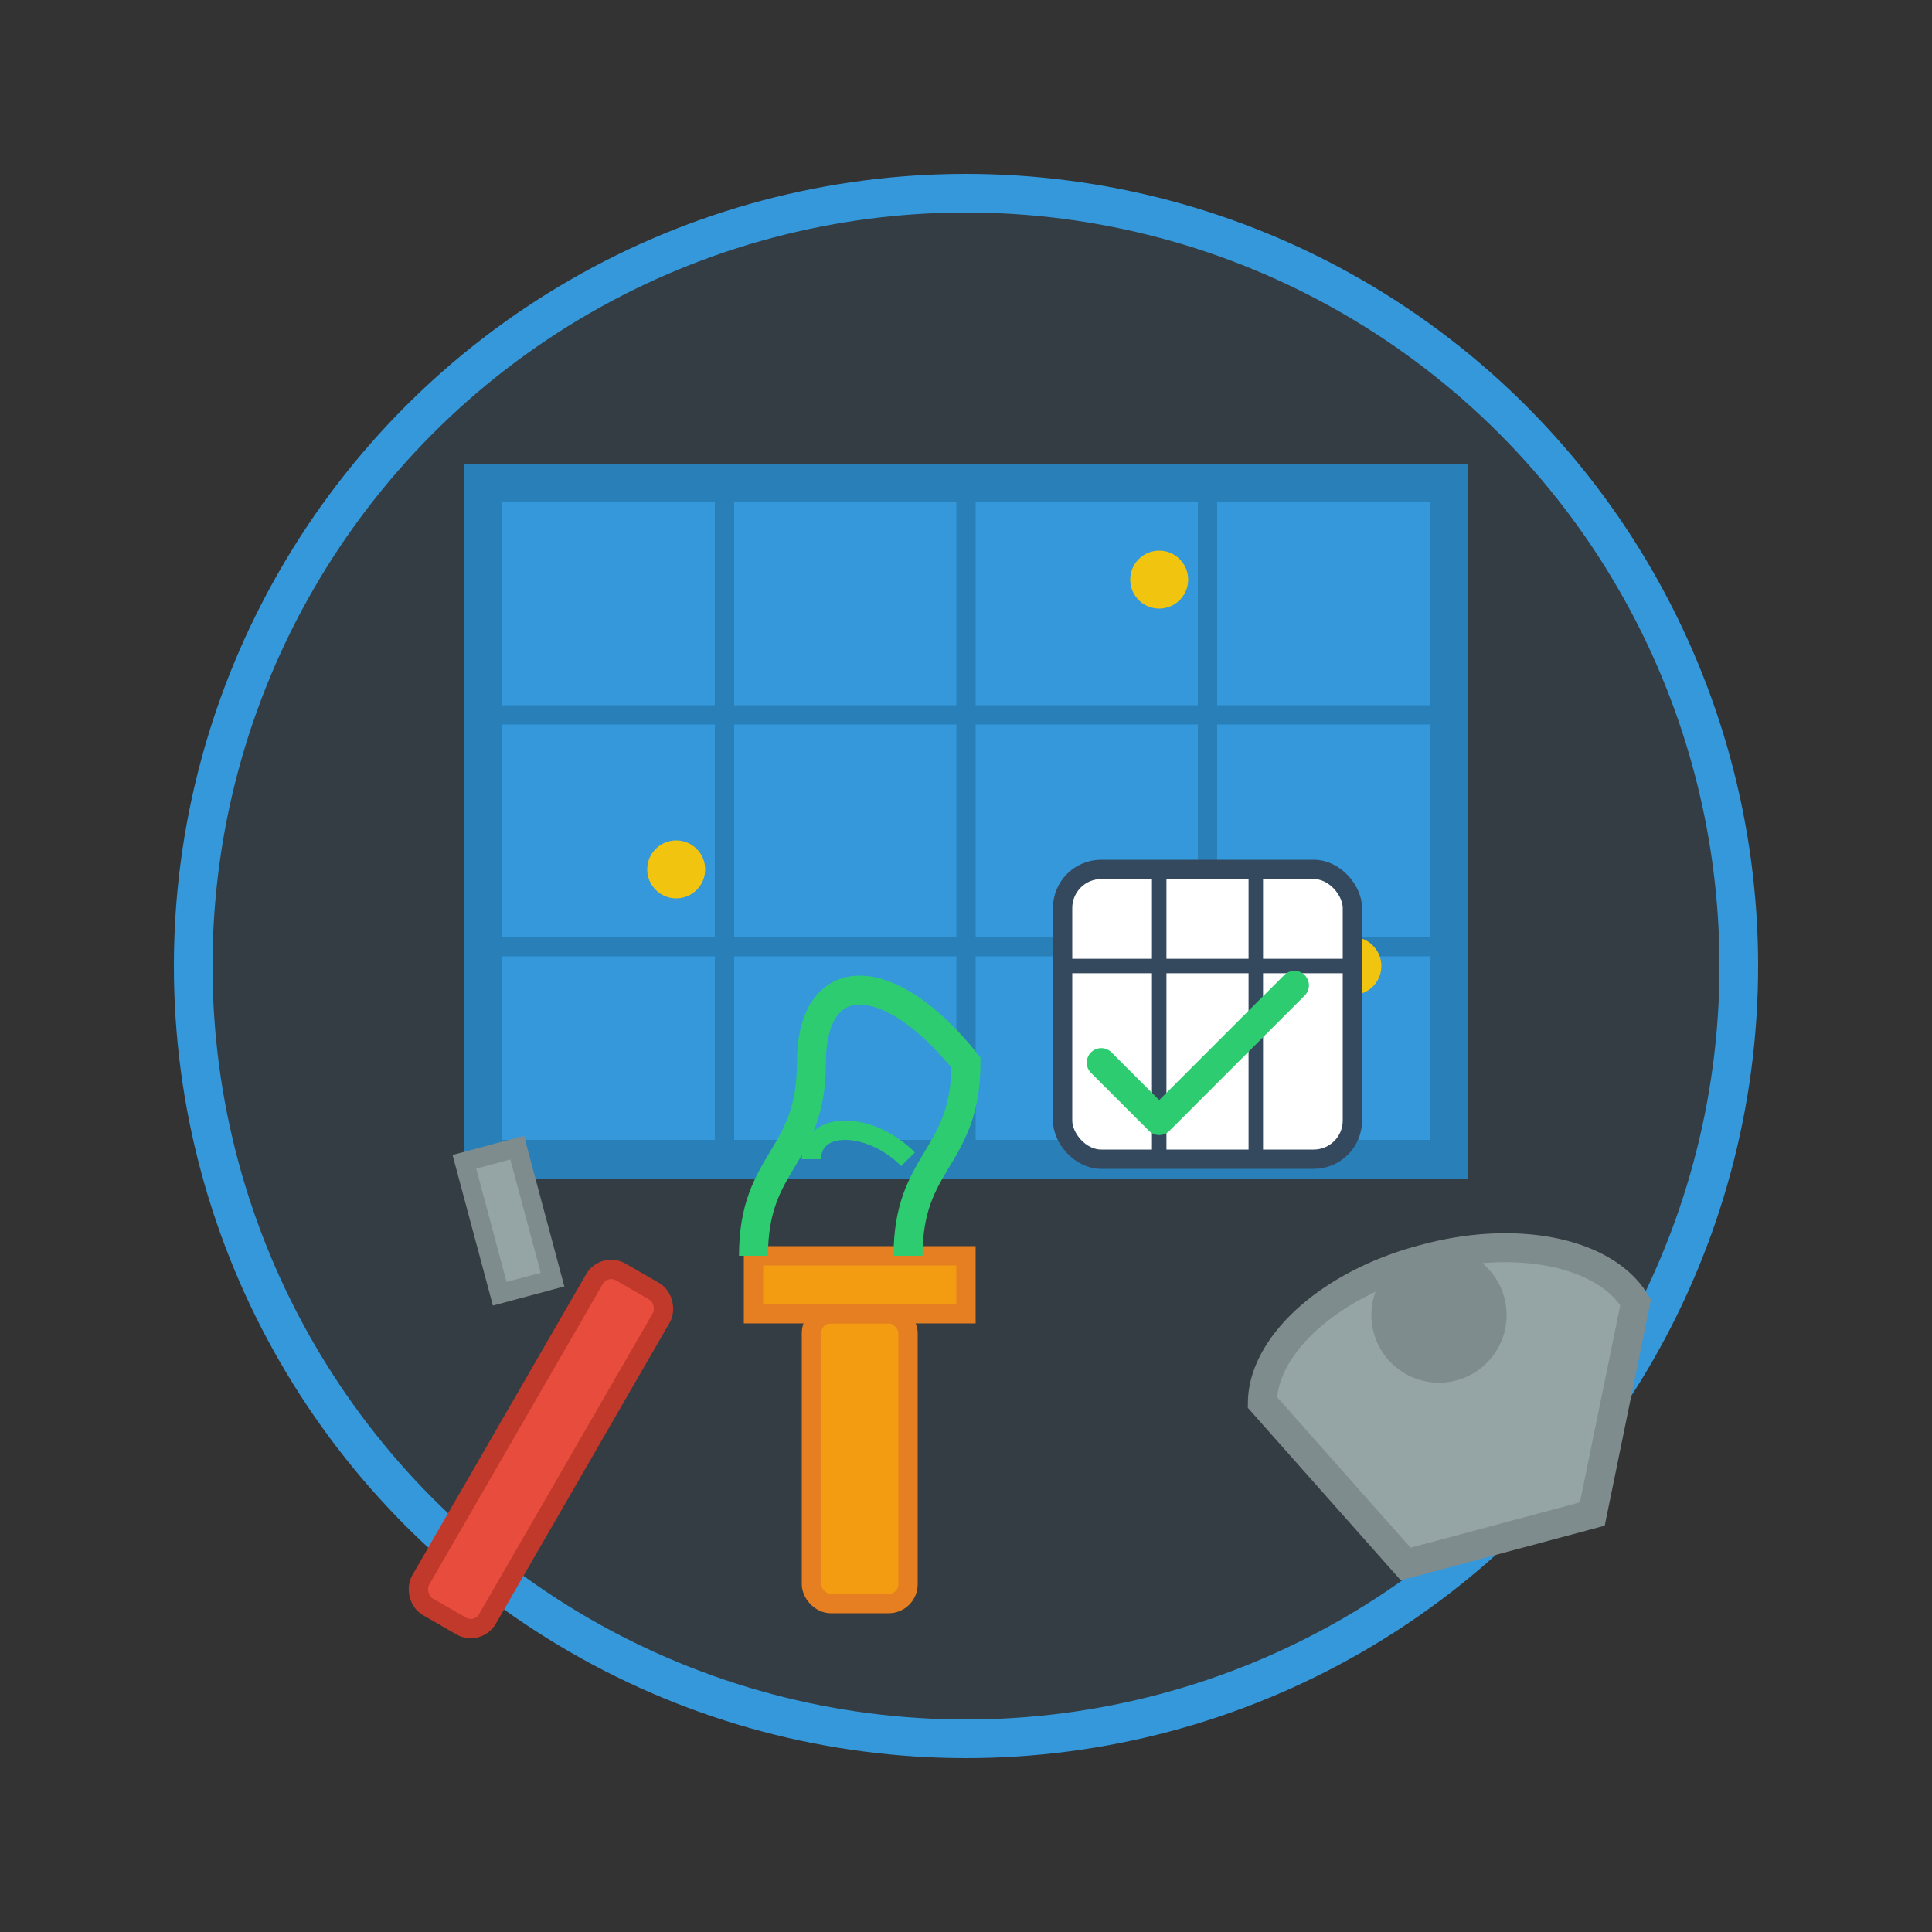
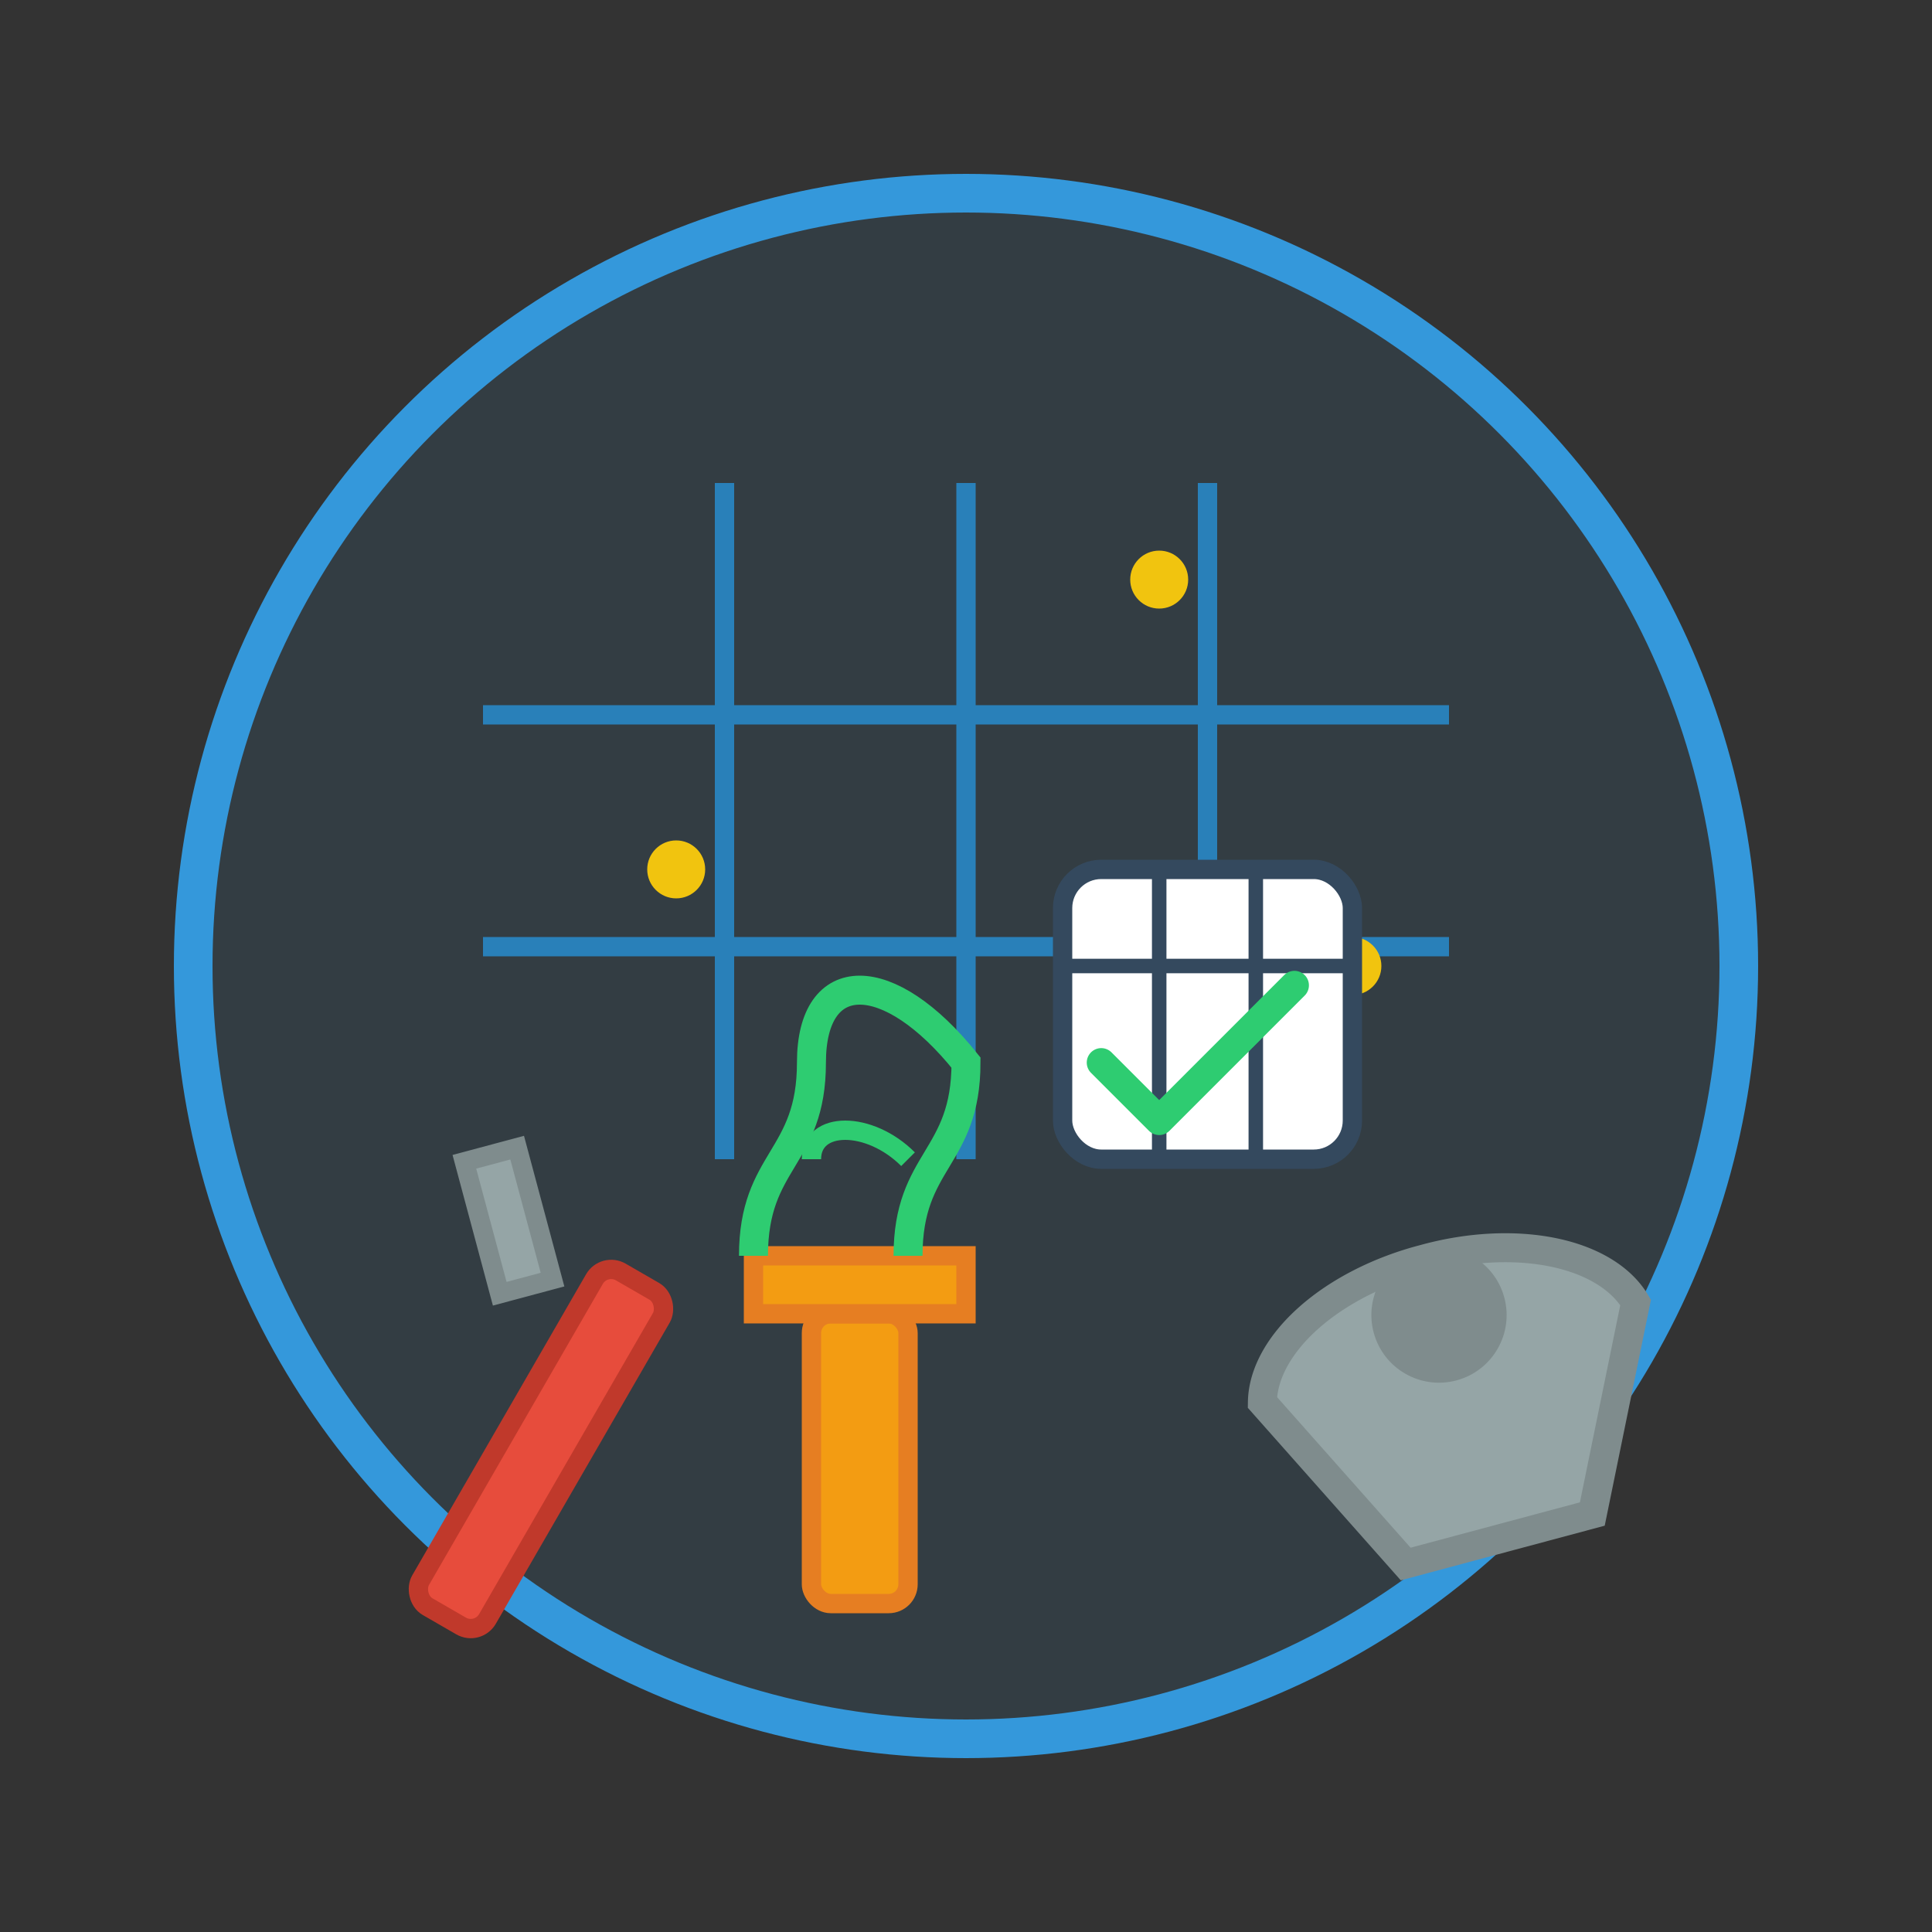
<svg xmlns="http://www.w3.org/2000/svg" width="100" height="100" viewBox="0 0 100 100">
  <rect x="0" y="0" width="100" height="100" fill="#333333" stroke="none" />
  <circle cx="50" cy="50" r="40" fill="#3498db" fill-opacity="0.1" stroke="#3498db" stroke-width="2" />
-   <rect x="25" y="25" width="50" height="35" fill="#3498db" stroke="#2980b9" stroke-width="2" />
  <line x1="25" y1="37" x2="75" y2="37" stroke="#2980b9" stroke-width="1" />
  <line x1="25" y1="49" x2="75" y2="49" stroke="#2980b9" stroke-width="1" />
  <line x1="37.5" y1="25" x2="37.5" y2="60" stroke="#2980b9" stroke-width="1" />
  <line x1="50" y1="25" x2="50" y2="60" stroke="#2980b9" stroke-width="1" />
  <line x1="62.5" y1="25" x2="62.5" y2="60" stroke="#2980b9" stroke-width="1" />
  <path d="M65,70 A10,6 0 0,1 75,65 A10,6 0 0,1 85,70 L80,80 L70,80 Z" fill="#95a5a6" stroke="#7f8c8d" stroke-width="1.5" transform="rotate(-15 75 70)" />
  <circle cx="75" cy="68" r="3" fill="#7f8c8d" stroke="#7f8c8d" stroke-width="1" transform="rotate(-15 75 70)" />
  <rect x="26" y="65" width="4" height="20" rx="1" ry="1" fill="#e74c3c" stroke="#c0392b" stroke-width="1" transform="rotate(30 28 75)" />
  <path d="M25,60 L30,65 L28,67 L23,62 Z" fill="#95a5a6" stroke="#7f8c8d" stroke-width="1" transform="rotate(30 27 63)" />
  <rect x="42" y="68" width="5" height="15" rx="1" ry="1" fill="#f39c12" stroke="#e67e22" stroke-width="1" />
  <rect x="39" y="65" width="11" height="3" fill="#f39c12" stroke="#e67e22" stroke-width="1" />
  <path d="M39,65 C39,60 42,60 42,55 C42,50 46,50 50,55 C50,60 47,60 47,65" fill="none" stroke="#2ecc71" stroke-width="1.5" />
  <path d="M42,60 C42,58 45,58 47,60" fill="none" stroke="#2ecc71" stroke-width="1" />
  <g fill="#f1c40f">
    <circle cx="60" cy="30" r="1.5">
      <animate attributeName="opacity" values="1;0;1" dur="2s" repeatCount="indefinite" />
    </circle>
    <circle cx="35" cy="45" r="1.5">
      <animate attributeName="opacity" values="0;1;0" dur="1.5s" repeatCount="indefinite" />
    </circle>
    <circle cx="70" cy="50" r="1.5">
      <animate attributeName="opacity" values="0.5;1;0.5" dur="2.2s" repeatCount="indefinite" />
    </circle>
  </g>
  <rect x="55" y="45" width="15" height="15" rx="2" ry="2" fill="white" stroke="#34495e" stroke-width="1" />
  <line x1="55" y1="50" x2="70" y2="50" stroke="#34495e" stroke-width="0.75" />
  <line x1="60" y1="45" x2="60" y2="60" stroke="#34495e" stroke-width="0.75" />
  <line x1="65" y1="45" x2="65" y2="60" stroke="#34495e" stroke-width="0.75" />
  <path d="M57,55 L60,58 L67,51" fill="none" stroke="#2ecc71" stroke-width="1.5" stroke-linecap="round" stroke-linejoin="round" />
</svg>